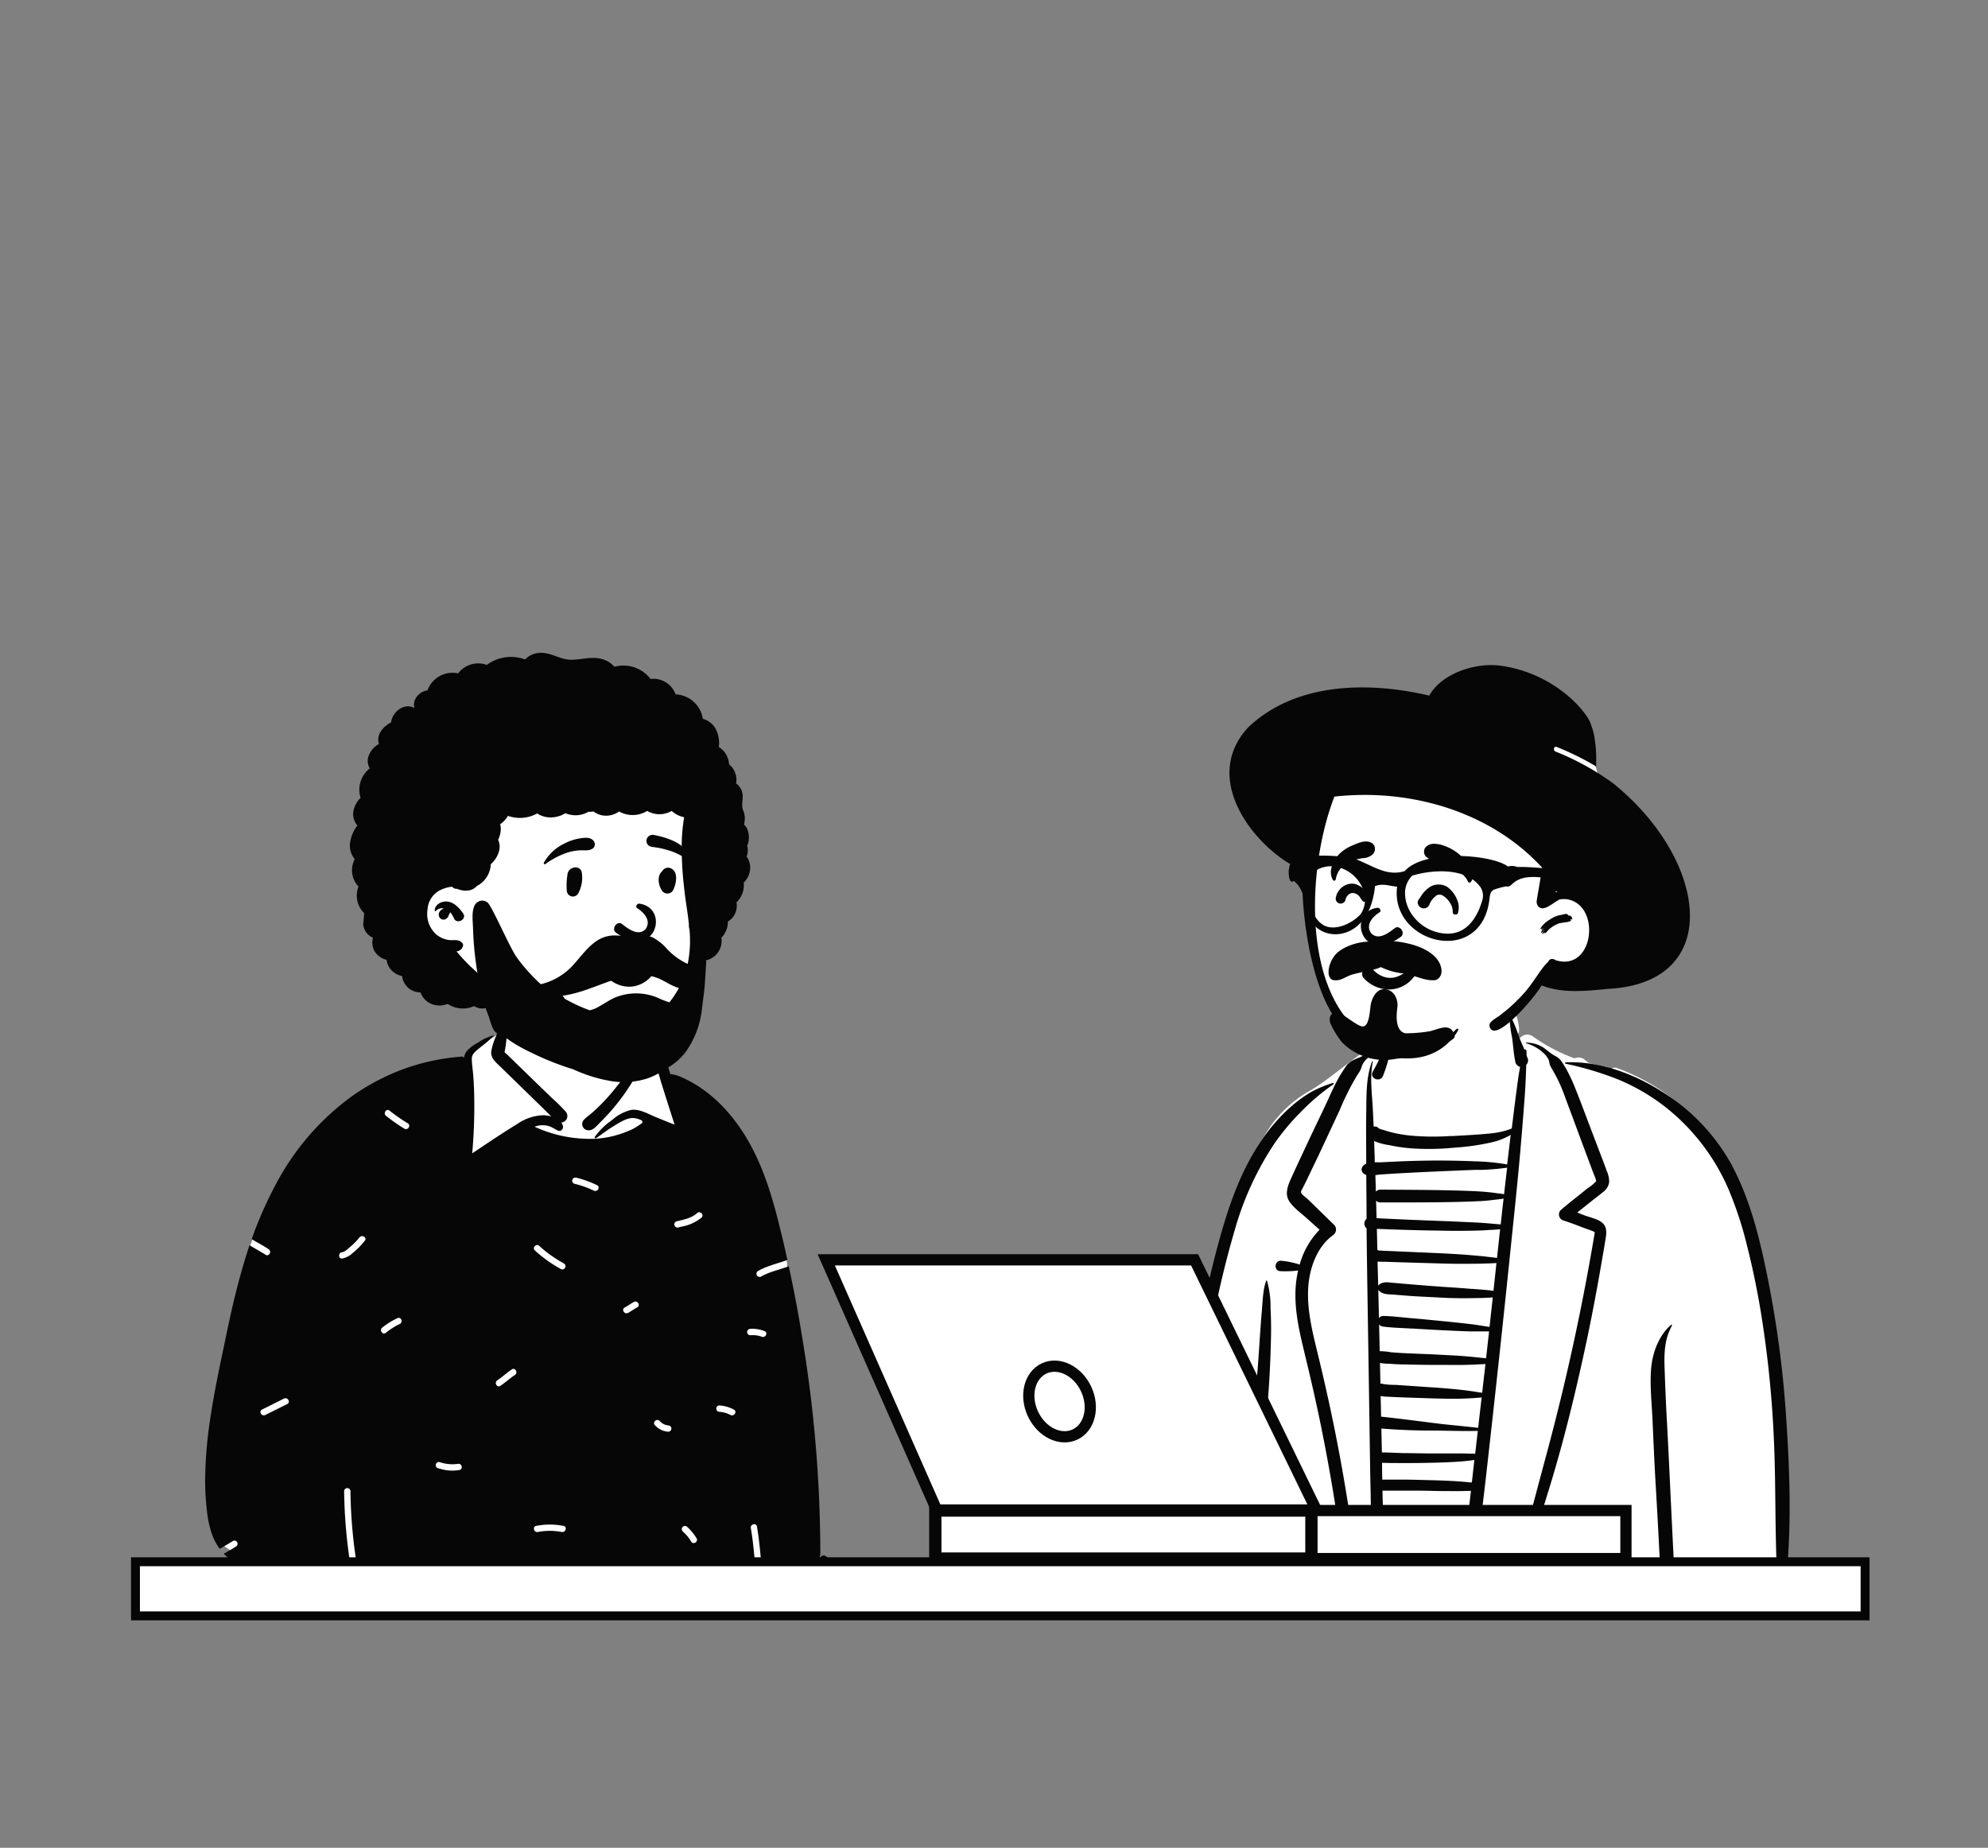
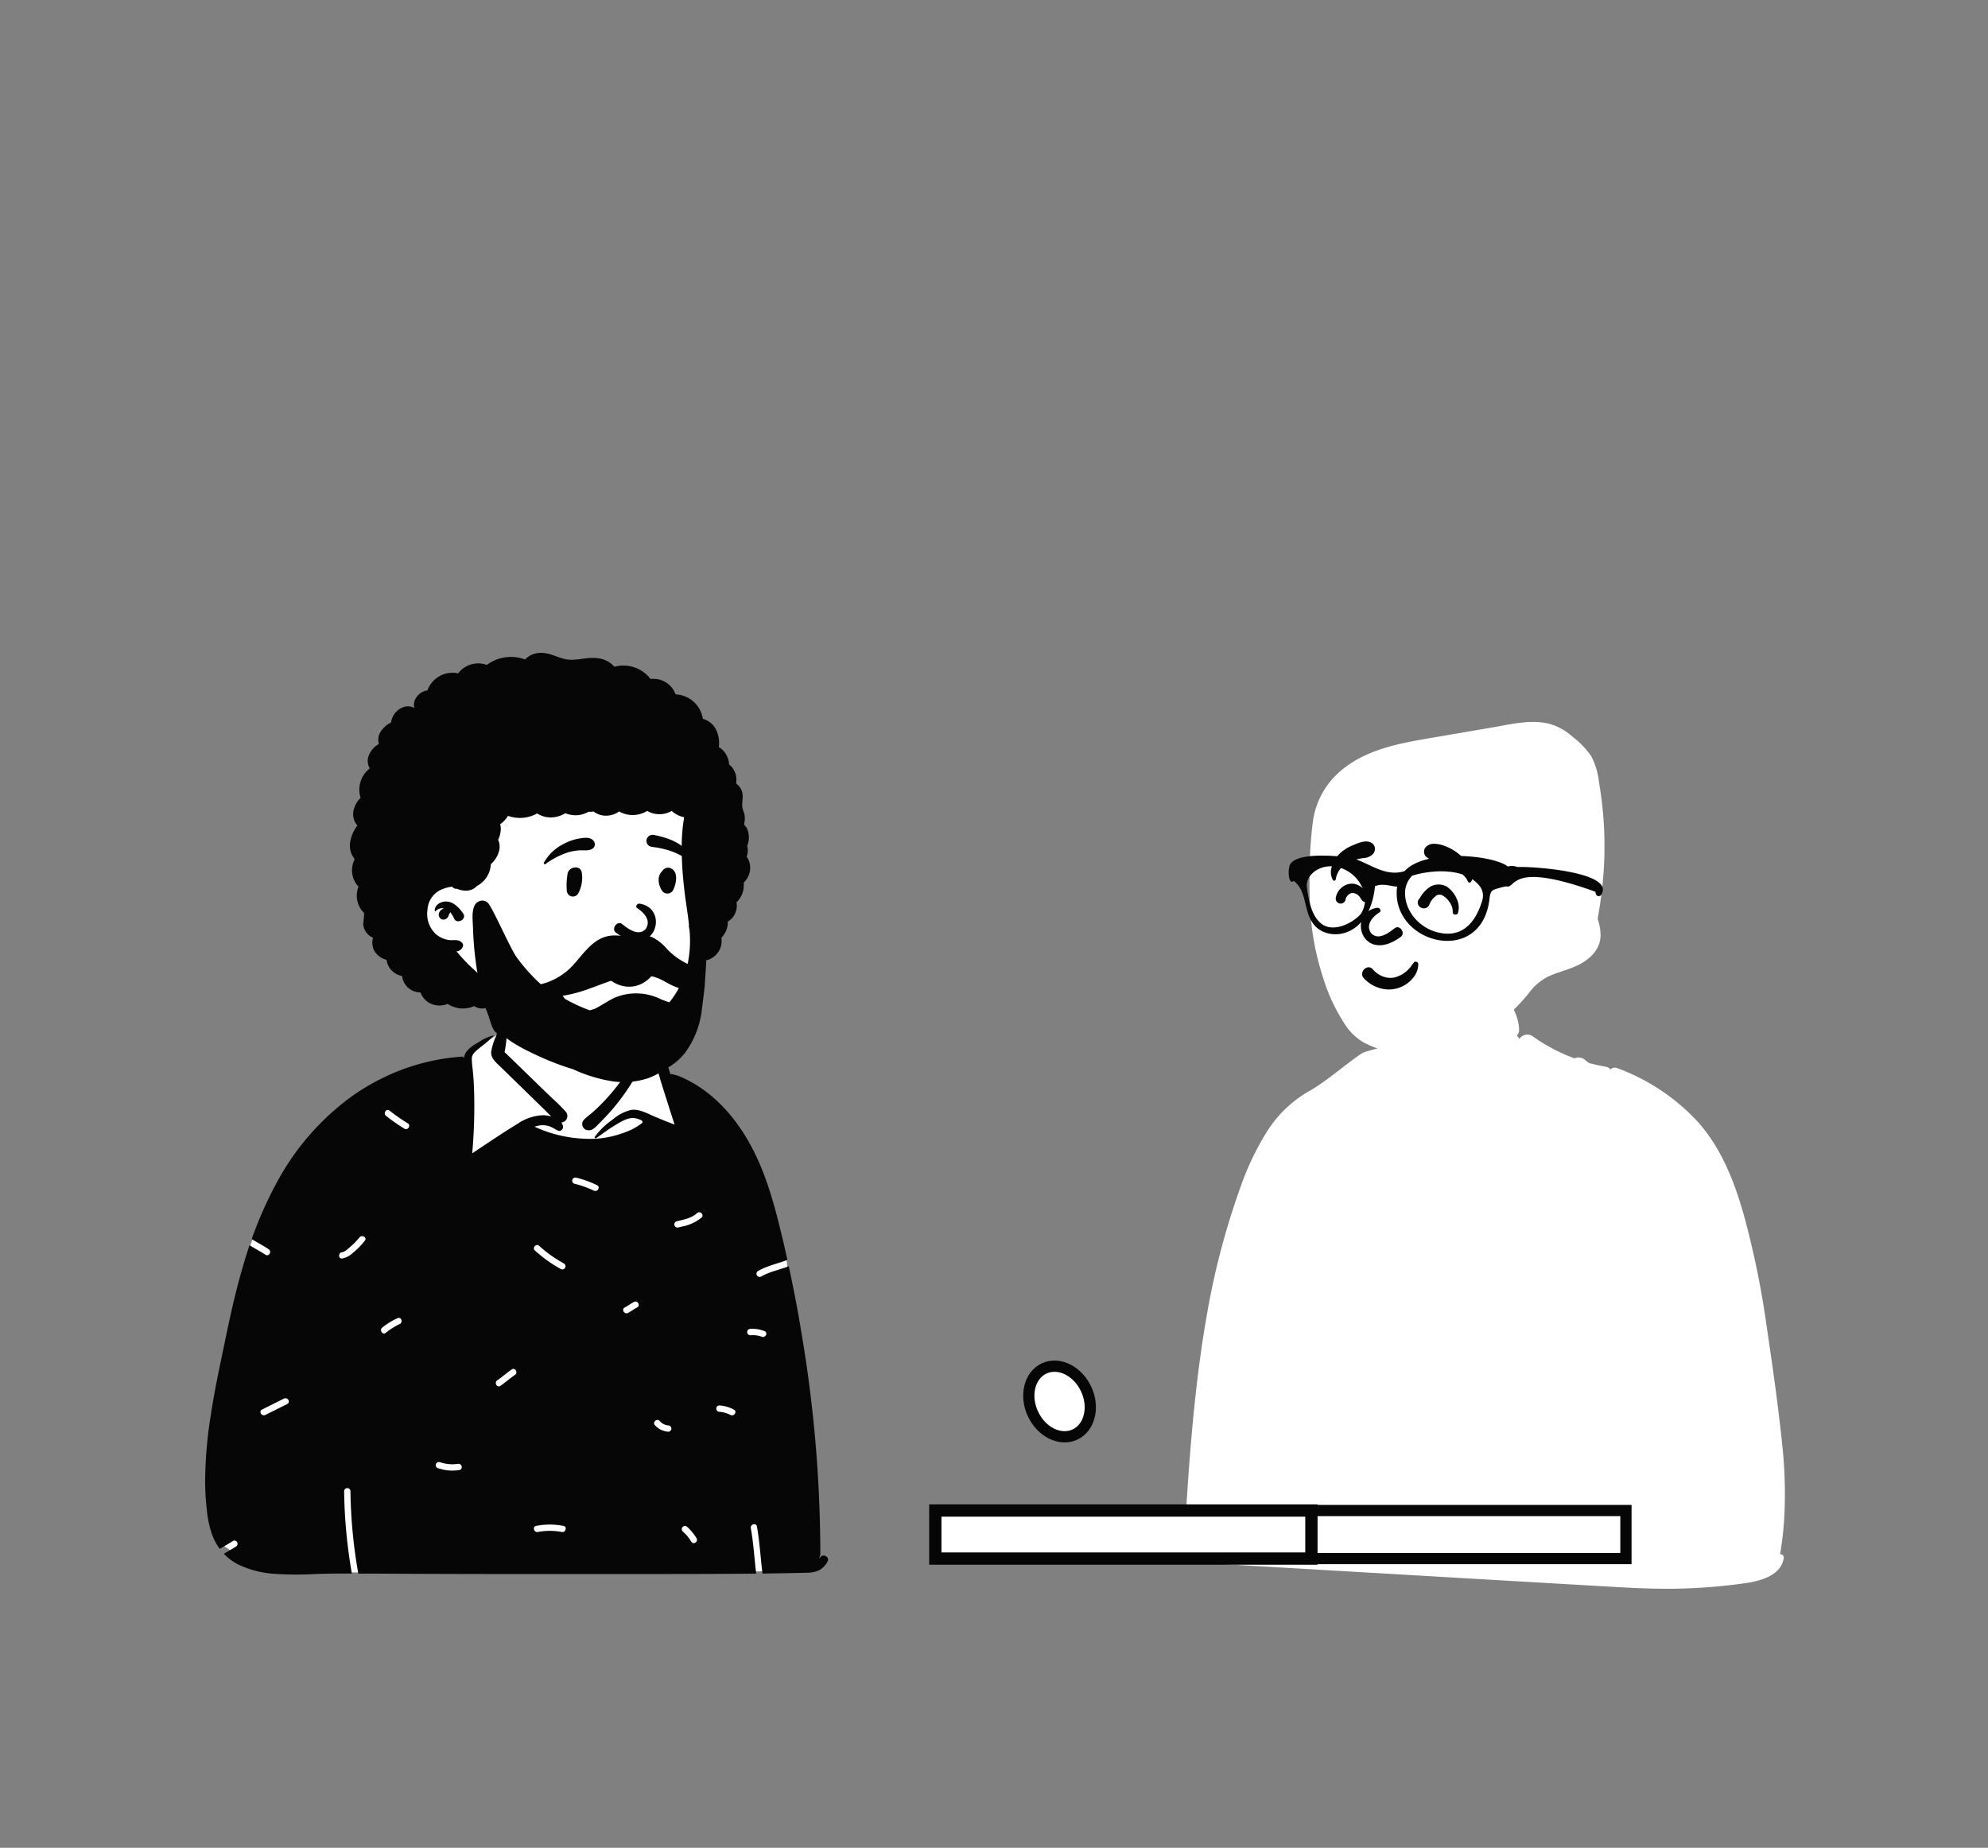
<svg xmlns="http://www.w3.org/2000/svg" id="Capa_1" data-name="Capa 1" viewBox="0 0 530.95 493.52">
  <rect x="0" y="0" width="530.95" height="493.52" fill="#808080" stroke="none" />
  <title>Mesa de trabajo 11</title>
  <g id="Introduction">
    <g id="variations">
      <g id="images">
        <path d="M316.54,407.84c-.17,3.14,0,6.22,2.83,8.16,2.09,1.41,4.87,1.6,7.3,1.75l79.95,4.67,20,1.16c6.49.37,13,.79,19.49.75a150.06,150.06,0,0,0,19.75-1.45c4-.55,9.82-1.95,10.54-6.76a.88.88,0,0,0-1-1c.17-.78.27-1.56.37-2.24a86.12,86.12,0,0,0,.83-8.77,122.09,122.09,0,0,0-.54-17.63c-1.05-10.4-2.54-20.77-4.06-31.1A240.27,240.27,0,0,0,465.88,325c-2.58-9.18-6-18.14-12.4-25.34a55.16,55.16,0,0,0-21.56-14.38,1.65,1.65,0,0,0-1.79.36,2,2,0,0,0-1.19-.72c-1.54-.26-3.05-.6-4.54-1a7.38,7.38,0,0,1-1-.76,2.64,2.64,0,0,0-2.88-.49,47.05,47.05,0,0,1-11.33-6,2.53,2.53,0,0,0-3.38.8l-.67-.9a2.17,2.17,0,0,0,.57-1.67,12.75,12.75,0,0,0-2.8-7.33c-3.38-4.28-8.67-6-13.93-5.64a16.94,16.94,0,0,0-10.14,2.85,18.88,18.88,0,0,0-7,6c-1.53,2.25-.55,5.69-2.07,7.93-1.16,1.72-4.64,1.64-6.33,2.8-4.05,2.78-9,7.09-13.19,9.57a32.15,32.15,0,0,0-11.4,10.42,72.16,72.16,0,0,0-7.26,14.78,201.65,201.65,0,0,0-9.37,35.53c-2.15,12.31-3.45,24.78-4.44,37.23q-.73,9.39-1.24,18.78Z" fill="#fff" fill-rule="evenodd" />
-         <path d="M444.57,365.32l.05,1.32c.13,3.93.3,7.85.51,11.79l.16,2.92c.46,8.77.85,17.54,1.28,26.31h0l.61,12.41a12.89,12.89,0,0,1,0,4.25l0,0v0a1.74,1.74,0,0,1-3.31,0,12.24,12.24,0,0,1-.39-3.83h0l-.58-11.35c-.26-5.05-.57-10.1-.85-15.15s-.48-9.95-.71-14.93c-.2-4.47-.73-9.1-.36-13.57.36-4.21,2.05-8.78,5.29-11.62a.17.17,0,0,1,.26.21C444.55,357.65,444.44,361.37,444.57,365.32Zm-76.5-83.74a4.83,4.83,0,0,0-4.48,3.61,6.11,6.11,0,0,1-.79,1.5l-.37.56a71.48,71.48,0,0,0-4.64,9.26h0l-5.13,11c-.86,1.84-1.75,3.66-2.62,5.48-.42.89-.84,1.77-1.27,2.64h0l-.76,1.54c-.17.32-.58.93-.53,1.27.07.53,1,1.15,1.38,1.47.59.53,1.16,1.08,1.73,1.64l.68.66,3.37,3.3,1.68,1.64a1.8,1.8,0,0,1-.36,2.78l-.11.09c-3.83,2.88-5.77,7.82-6.32,12.45-.66,5.7.55,11.38,1.88,16.9l.51,2.13c3,12.22,5.54,24.52,7.58,36.93,1.19,7.21,2.39,14.42,3.23,21.68a1.89,1.89,0,0,1-1.87,1.87,1.92,1.92,0,0,1-1.88-1.87c-.81-6.66-1.57-13.33-2.65-19.95s-2.24-13-3.56-19.47-2.79-12.86-4.35-19.25l-.11-.49c-1.43-5.91-2.81-12-2.18-18.16a29.52,29.52,0,0,1,.57-3.47,26.08,26.08,0,0,1-4.66.19c-2,0-1.72-3.13.37-2.76a22.31,22.31,0,0,1,4.7,1,21.72,21.72,0,0,1,5.32-9.31l-3.73-3.33c-1.5-1.34-3.38-2.67-4.44-4.39s-.43-3.76.37-5.56l.8-1.77c.46-1,.93-2,1.4-3.05l.95-2c1.9-4.12,3.87-8.21,5.82-12.31,1.67-3.5,3.14-7.21,5.34-10.43l.28-.41a5.15,5.15,0,0,1,1.94-1.91c.68-.33,1.35-.64,2.07-.92a9.85,9.85,0,0,1,4.8-1.05C368.19,281.28,368.26,281.54,368.07,281.58Zm43.56-2.13c1.31.71,2.34,1.86,3.65,2.54a4.4,4.4,0,0,1,1.83,1.59c.47.69.9,1.41,1.31,2.14a42.89,42.89,0,0,1,2.2,4.71c1.65,4.07,3.15,8.2,4.72,12.3h0l2.46,6.45c.4,1,.79,2.09,1.18,3.13l0,.11a7.53,7.53,0,0,1,.8,3.25,3.93,3.93,0,0,1-1.61,2.68c-1,.84-2.07,1.63-3.1,2.45l-3.83,3.05,2.61,1,.1,0c1.37.49,3.15.87,4.18,1.92s.94,2.5.72,3.87l-.31,1.92c-.22,1.3-.44,2.6-.67,3.9Q426.12,346.78,424,357c-2.92,13.78-6.21,27.52-10.38,41-2.35,7.57-4.63,15.16-7.12,22.69-.59,1.8-3.45,1-2.84-.79,2.16-6.4,4.42-12.84,6.14-19.37s3.53-13.08,5.21-19.64q5-19.5,8.71-39.28,1.05-5.6,2-11.21a7.2,7.2,0,0,0,.16-1c0-.33.09-.33-.09-.4l-.44-.2c-.74-.3-1.51-.54-2.25-.82-1.84-.69-3.66-1.42-5.53-2a1.68,1.68,0,0,1-.74-2.78c1.59-1.39,3.27-2.68,4.91-4h0l2.3-1.86a9.81,9.81,0,0,0,2.28-1.9h0l0,0a4.69,4.69,0,0,1-.14-.53c-.16-.46-.35-.91-.52-1.36-.4-1-.8-2.08-1.19-3.13-.71-1.89-1.41-3.79-2.12-5.68l-2.18-5.88h0l-2.19-5.88a40.36,40.36,0,0,0-3.68-7.81l0-.07a3.08,3.08,0,0,1-.51-1.28l0-.1a2.87,2.87,0,0,0-.27-.86,6.71,6.71,0,0,0-1.55-1.85,11.23,11.23,0,0,0-4.33-2.35.1.1,0,0,1,0-.2A8.73,8.73,0,0,1,411.63,279.45Zm-6-2.7c.45,1.17,1,2.34,1.48,3.53a.47.47,0,0,1,.59.44c0,.35,0,.7,0,1s.25.71.35,1.07a1.65,1.65,0,0,1-.42,1.61c-.1,3.22-.25,6.44-.5,9.67q-.5,6.58-1.07,13.18c-.67,7.68-1.47,15.35-2.27,23l-.78,7.61q-2.53,24.42-5.27,48.83l-.17,1.49c-.49,4.47-1,8.94-1.54,13.4-.63,5-.9,10-1.56,15a2,2,0,0,1-2,2,2,2,0,0,1-2-2c.11-1.13.24-2.25.38-3.37-1.09.09-2.2.11-3.25.16l-.53,0c-1.41.05-2.82.06-4.23.06H381.2c-3.8,0-7.62.09-11.41-.1h0c0,.26,0,.52,0,.78h0l0,1.69c0,.41-.06.91-.07,1.35a1.58,1.58,0,0,1-.05.86,1.71,1.71,0,0,1-2.45,1c-.95-.42-1-1.59-1.05-2.52l0-1.62c0-.67,0-1.35,0-2,0-2.22,0-4.43,0-6.64a1.28,1.28,0,0,1-1.14-.37h0l-.11-.13a1.23,1.23,0,0,1,.69-2.08.2.2,0,0,1,0-.07,1,1,0,0,1,.42-.3l.09,0h0c0-3.54-.12-7.08-.18-10.63h0l-.4-26.59c-.19-12.68-.42-25.36-.56-38a1.63,1.63,0,0,1,0-2.51c0-3.91-.06-7.83-.08-11.74a2.51,2.51,0,0,1-.85-.49,1.38,1.38,0,0,1,0-1.93,2.29,2.29,0,0,1,.84-.59c0-4.5-.08-9,0-13.52s-.11-9.39,1.55-13.77a.11.11,0,0,1,.21.06c-.84,4.14-.21,8.49,0,12.66.09,1.55.15,3.11.22,4.66a2.09,2.09,0,0,1,.5,0h.15a.88.88,0,0,1,.53.33,3,3,0,0,0,.83.41c.87.21,1.71.54,2.57.75a36.47,36.47,0,0,0,5.18.91,67,67,0,0,0,10.6.13l.67,0c3.14-.18,6.29-.32,9.42-.63a25,25,0,0,0,4.55-.75,15,15,0,0,0,1.89-.65c.25-2,.49-4,.75-6l.26-2.11c.23-1.76.46-3.52.71-5.28.14-1,.31-2,.5-3.05a1.81,1.81,0,0,1-1.24-1.19h0l0-.07a1.31,1.31,0,0,1-.06-.27c-.43-2-.53-4.14-.82-6.16a37.33,37.33,0,0,1-.75-6.13.1.1,0,0,1,.18-.05A37.22,37.22,0,0,1,405.64,276.75Zm57,34.65c5.07,9.57,7.59,20.39,9.69,31l.19,1A278.18,278.18,0,0,1,477,378c.89,12.92,1.42,26,.46,39a1.52,1.52,0,0,1-3,0c-.42-11.37-.18-22.74-.77-34.11a287.42,287.42,0,0,0-3.56-33.36c-.95-5.58-2.1-11.13-3.49-16.63a98.84,98.84,0,0,0-5-15.29A56.43,56.43,0,0,0,445.21,296a54.22,54.22,0,0,0-12.82-7.6,85.58,85.58,0,0,0-14.27-4.3.19.19,0,0,1,.05-.37c9-.37,18.08,3,25.66,7.81A53,53,0,0,1,462.64,311.4Zm-123.3,37.52,0,.52c.12,2.24.17,4.49.14,6.73q-.12,7.26-.6,14.48-1,14.42-3,28.72c-.76,5.42-1.61,10.79-2.67,16.16a2,2,0,0,1-3.76-1c1.7-9.35,3.27-18.72,4.43-28.16s1.95-19,2.56-28.5l.06-.88c.16-2.33.32-4.66.54-7l0-.2c.23-2.55.26-5.28,1.13-7.71a.12.12,0,0,1,.23,0A25.2,25.2,0,0,1,339.34,348.92Zm86.94,58,1,.83c2.23,1.9,4.53,3.74,6.73,5.68,1.56,1.38-.82,3.8-2.3,2.3-2.05-2.08-4-4.27-6-6.39a41.14,41.14,0,0,1-5.38-6.48.12.12,0,0,1,.16-.16A34.88,34.88,0,0,1,426.28,406.92Zm-80.26.85-.92,1c-1,1.16-2.09,2.26-3.19,3.33l-.31.31c-1,1-2,2.06-3.1,3a2.25,2.25,0,0,1-3.08,0h0l-.15-.11a2.14,2.14,0,0,1-.17-2.83,2.07,2.07,0,0,1,1.37-.8,35.84,35.84,0,0,0,3.25-1.82q1.9-1.26,3.72-2.64c1.21-.92,2.39-1.86,3.52-2.87s2.21-2.16,3.39-3.13a.2.2,0,0,1,.31.24A34,34,0,0,1,346,407.77ZM347.41,297a61.59,61.59,0,0,0-7.14,8.57,81.84,81.84,0,0,0-10.47,22.86,260,260,0,0,0-9.72,53.36c-.42,5.17-.71,10.35-.92,15.53-.1,2.59-.2,5.18-.28,7.77,0,1.23,0,2.46,0,3.69,0,.3,0,.61,0,.91a1,1,0,0,1,.09.68c0,.08,0,.17,0,.25a10.08,10.08,0,0,1-.08,1.91c.1,1.88-2.92,2.22-3.37.39a13.89,13.89,0,0,1-.12-3.53l0-1.84c0-.62,0-1.23,0-1.84,0-2.39,0-4.78,0-7.17q.21-7,.83-13.89c.83-9.39,2.09-18.76,3.73-28a265.31,265.31,0,0,1,6.16-27.16c2.4-8.36,5.38-16.72,10.21-24a46.8,46.8,0,0,1,8.55-10,35.77,35.77,0,0,1,5.1-3.72,30.64,30.64,0,0,1,5.48-2.37l.45-.15c.24-.09.36.26.16.39A58.44,58.44,0,0,0,347.41,297Zm39.41,108.68-.92,0c-2.15,0-4.3,0-6.45.07-2.39,0-4.78,0-7.16,0h-2.82l.2,5.12h.12c4,0,8,.26,12,.43,1.94.08,3.89.16,5.82.33,1.1.1,2.27.17,3.42.32.17-1.3.34-2.6.52-3.89l.36-2.6C390.25,405.69,388.45,405.6,386.82,405.64ZM369.36,403h0v.1h0l2.07,0q3.8,0,7.59,0c2.46,0,4.91,0,7.37,0h.24a46.06,46.06,0,0,1,5.62.14c.22-1.68.42-3.36.61-5.05-1.18,0-2.37.07-3.55.06-2.45,0-4.9,0-7.35-.07s-4.75-.05-7.13-.05h-3.57c-.56,0-1.12,0-1.68,0a2.1,2.1,0,0,1-.36,0C369.26,399.71,369.3,401.36,369.36,403Zm23.15-12.89-.48.05c-1,.11-1.91.19-2.88.25-2.37.15-4.75.23-7.13.28s-4.62.08-6.93.07h-.42c-1.84,0-3.71,0-5.55-.07,0,.5,0,1,0,1.49l.05,3,.19,0c.56,0,1.12,0,1.68,0,1.19,0,2.38,0,3.57,0,2.45,0,4.89.09,7.34.15s4.76.14,7.14.29c1.19.08,2.38.18,3.56.31l.45,0q.33-3,.67-6Zm-23.58-8.59.14,6.4c1.93,0,3.88.14,5.81.18,2.38,0,4.76.08,7.14.09s4.62,0,6.92,0c1.12,0,2.24,0,3.36.05.55,0,1.12,0,1.68.05.24-2,.47-4.08.71-6.12-3.94.1-7.89-.06-11.82-.09h-.66c-4.44,0-8.85-.19-13.28-.54Zm-.19-8.7.12,5.54c3.55.38,7.08.82,10.61,1.27l3.54.45c3.91.5,7.85.8,11.77,1.28l.93-8.11-1,.07c-1.33.11-2.64.18-4,.23-2.72.08-5.45,0-8.16-.06l-7.95-.27-2.39-.1-1.71-.09a6.93,6.93,0,0,1-1.79-.21Zm-.18-8.8.12,5.57a1.43,1.43,0,0,1,.87.08,21.37,21.37,0,0,0,3.19.21l1.78.12,1.78.12,7.53.51c2.45.18,4.89.39,7.32.68,1.13.14,2.24.29,3.36.48.43.07.89.12,1.34.2.29-2.56.59-5.12.88-7.68l-1.27.06c-1.38.07-2.76.14-4.15.17-2.16.05-4.31,0-6.47,0h-1.62c-2.69,0-5.39-.05-8.08-.12-1.37,0-2.75-.08-4.12-.19h-.13a12.49,12.49,0,0,1-2.33-.22Zm-.07-3.14a15.1,15.1,0,0,1,2.94.28c1.31.12,2.61.2,3.92.26,2.69.13,5.38.21,8.08.35s5.26.25,7.88.46c1.39.11,2.77.25,4.15.4l1.44.14c.27-2.39.53-4.78.8-7.17l-1.4,0h-.48q-1.65,0-3.3,0c-2.59-.09-5.18-.21-7.76-.34s-5-.27-7.56-.43l-.43,0c-2.43-.15-4.91-.2-7.33-.51a1.63,1.63,0,0,1-1.11-.57C368.38,356.13,368.44,358.52,368.49,360.9Zm-.2-8.83a1.42,1.42,0,0,1,1.15-.58c2.58.05,5.19.41,7.76.62l1.3.11c2.16.19,4.31.41,6.47.62,2.52.24,5,.51,7.55.8,1.26.15,2.51.34,3.76.54.5.08,1,.15,1.54.25.29-2.63.58-5.27.86-7.9-1.85.18-3.75.17-5.57.21-2.84.05-5.69,0-8.52-.16s-5.54-.26-8.31-.46l-4.14-.33h-.09c-1.41-.11-2.72,0-3.79-1.08a1.1,1.1,0,0,1-.14-.18Q368.2,348.3,368.29,352.07Zm-.2-8.63a1.15,1.15,0,0,1,.39-.43c1.16-.77,2.39-.48,3.69-.35l.17,0c1.38.13,2.77.24,4.15.36,2.77.23,5.53.46,8.31.65s5.41.34,8.1.59l.39,0c1.83.16,3.73.26,5.58.52h0l.8-7.43c-.68.07-1.38.07-1.94.11l-.46,0c-1.38.07-2.77.08-4.14.09-3.14.05-6.28,0-9.42-.11h0l-9.2-.27-4.6-.15c-.61,0-1.32,0-2-.05Zm-.23-9.59.06,0a1.49,1.49,0,0,1,.3.18h.22c.35,0,.71,0,1.05.05l2.09.08,1.47.07,2.92.13c2.93.13,5.86.25,8.79.39s5.72.3,8.57.55c1.47.13,2.94.25,4.4.45h.13c.59.08,1.29.14,1.95.26l.84-7.67-2,.16-.51,0c-1.37.11-2.75.17-4.12.2-3.16.07-6.31.09-9.47,0-5.61-.07-11.21-.24-16.82-.47Zm31.77-13.45c-1.43.19-2.89.35-4.33.42-3,.15-5.91.22-8.87.27-5.91.1-11.82.07-17.73.08a1.55,1.55,0,0,1-1.18-.48c.05,1.56.09,3.13.13,4.69,5.63.29,11.26.52,16.89.73q3.09.11,6.17.26l3.09.14c1.54.07,3.09.19,4.63.33.76.07,1.57.12,2.37.21q.38-3.45.77-6.9C400.91,320.25,400.24,320.31,399.63,320.4Zm-4.15-7.93-1.47,0c-3.37.13-6.73.27-10.1.42s-6.73.31-10.09.5c-1.61.09-3.22.19-4.83.31-.52,0-1.09.12-1.66.18.05,1.47.09,2.94.13,4.42a1.53,1.53,0,0,1,1.24-.55c5.91.05,11.82.05,17.73.18,2.89.06,5.77.14,8.66.3,1.48.09,3,.24,4.43.44.69.1,1.44.17,2.18.3q.41-3.54.82-7.08A69,69,0,0,1,395.48,312.47Zm7.66-9.15a18.17,18.17,0,0,1-4.49,1.74,62.75,62.75,0,0,1-10,1.47l-.66.05a66.42,66.42,0,0,1-11.37.12,42.61,42.61,0,0,1-5.73-.87l-.13,0a16.07,16.07,0,0,1-3.76-1.06c.05,1.52.1,3,.16,4.56l0,1.12c.56,0,1.1,0,1.56,0l5-.24q5.06-.21,10.09-.23c3.37,0,6.73.07,10.1.21a58.09,58.09,0,0,1,8.62.83h0l.09-.74c.28-2.39.57-4.78.85-7.17A4.92,4.92,0,0,1,403.14,303.32Zm-31.43-25.73a27.6,27.6,0,0,1-.43,3.27,36.24,36.24,0,0,1-1.89,6.46c-.79,2-3.79.7-2.72-1.15a40.22,40.22,0,0,0,2.76-5.82c.37-1,.68-2,1-2.93a18.39,18.39,0,0,1,.93-2.77.15.15,0,0,1,.28,0A9.78,9.78,0,0,1,371.71,277.59Z" fill="#060606" fill-rule="evenodd" />
        <path d="M349.77,233.64a102.77,102.77,0,0,0,.58,13.92,71.67,71.67,0,0,0,3,13.5,48.47,48.47,0,0,0,5.78,12.42,14.79,14.79,0,0,0,5.19,5,24.75,24.75,0,0,0,6.68,2.37c9.57,2,19.56-.64,27.45-6.25a51.16,51.16,0,0,0,9.87-9.35,14.54,14.54,0,0,1,5.23-4.47c2.11-.95,4.35-1.53,6.49-2.38,3.69-1.47,7.36-4.2,7.43-8.55a12.8,12.8,0,0,0-.77-4.38c.07-.42.12-.83.19-1.2q.33-1.91.6-3.81c.35-2.56.63-5.14.81-7.72a99.27,99.27,0,0,0-.21-16c-.25-2.65-.6-5.3-1.05-7.92A19.43,19.43,0,0,0,425,202a22.43,22.43,0,0,0-5-5.22,15.44,15.44,0,0,0-6.36-3.5c-4.91-1.17-10.09.15-15,1L382.72,197c-9.32,1.58-19.33,3.31-26.24,10.38a21.47,21.47,0,0,0-5.83,12,109.48,109.48,0,0,0-.88,14.25Z" fill="#fff" fill-rule="evenodd" />
-         <path d="M425,193.82a14.48,14.48,0,0,1,.92,3.68,32.4,32.4,0,0,1,.38,6v1.2a76.13,76.13,0,0,0-10.52-5.2c-.76-.31-1.08.92-.34,1.22a70.57,70.57,0,0,1,15.51,8.58c25.35,20.59,29.48,53.2-1.45,54.81-5.86.55-12.13,1.31-17.78-.93-1.81,3.28-12,15.12-13.75,11.35-.92-1.66,2-2.64,2.93-3.61a33.89,33.89,0,0,0,4.4-3.85c4.1-3.89,5.73-7.93,8.2-10.2.34-.79,1.09-1,2-.41,10.37,3.21,12.23-15.1,2.8-16.31a8.38,8.38,0,0,0-1.73.07c-2,1-4.35,3.47-5.77,1.82a2.06,2.06,0,0,1-.33-1.74c.14-1,.32-1.93.48-2.89l.94-5.65c-13.88-15.14-35.4-21.23-55.5-19-7.06,18.18-8.59,49.61,6.25,62.43,7.91,7,18.18,6.9,25.73.25.85-1,1.56-1,.74.3l-.06.1c-7.72,11.49-24.39,7.05-31.55-2.58-9-11.35-10.29-36.82-9.47-40.79-11.23-4.34-28.17-23.59-14.68-38.19,12.92-12.31,32.69-12.19,48.37-8.49,3.28-5.95,12.38-8.9,19-8C415.58,179.82,424.39,190.66,425,193.82Zm-6.16,50.62s.1.05.15.11.62-.14.5.26c.29-.12.62.37.11.43l0,0,.08,0c.6.13.19.34-.4.4h-.07c.38.07.67.45-.26.48a.28.28,0,0,1-.2.13,14,14,0,0,0-1.82.28c-.15,0-.29,0-.44.06a7.82,7.82,0,0,0-3,1.85h0a1.47,1.47,0,0,1-.3.32v0c-.15.36-1,.83-.58.16h0l0,0c-.47.52-1.23.95-.29-.26l.07-.09a.48.48,0,0,1,.09-.21c-1.2,1.49-1.16.58-.13-.43l.06-.06.11-.14.31-.37,0,0c-.24.37-1.78,1.79-.89.44l.06-.08,0,0-.24.29c-1.05.49.61-1.32,1.06-1.65l0,0h0a9.37,9.37,0,0,1,1.22-.83,6.83,6.83,0,0,1,2.92-1.18c.43,0,1.32-.52,1.8-.07C418.71,244.33,418.63,244.32,418.8,244.44Zm-3.31-6.34c0,.09,0,.17,0,.26l.42-.2a1,1,0,0,1-.29-.11l-.13-.08Z" fill="#060606" fill-rule="evenodd" />
-         <path d="M364.25,261.27a1.59,1.59,0,0,1-.46-1.19,1.87,1.87,0,0,1,.56-1.21,1.7,1.7,0,0,1,1.2-.53,1.48,1.48,0,0,1,1.11.56,6.71,6.71,0,0,0,2.74,1.92,5.56,5.56,0,0,0,3.11.23,8,8,0,0,0,4.55-3.26l.48-.63a.56.56,0,0,1,.29-.28.73.73,0,0,1,.44,0,.71.71,0,0,1,.37.22.62.62,0,0,1,.15.41,5.8,5.8,0,0,1-1.53,3.83,8.3,8.3,0,0,1-8.79,2.56A9.28,9.28,0,0,1,364.25,261.27Zm3.47-18.8c-8.12,1.4-3.91,15.38,6.44,7.71,1.24-1-.26-3.19-1.58-2.34-1.44,1.1-4.35,3.53-6.37,1.41-1.71-2.4.72-4.66,2.31-5.63C368.94,243.31,368.61,242.32,367.72,242.47Zm15.73-3.12a4.79,4.79,0,0,0-1.67,2.21,1.65,1.65,0,0,1-.87.92,1.67,1.67,0,0,1-1.28,0,1.62,1.62,0,0,1-.92-1,1.33,1.33,0,0,1,.22-1.26l.47-.67a8.14,8.14,0,0,1,2.63-2.75,4.54,4.54,0,0,1,4.38,0,7.58,7.58,0,0,1,2.7,3.4,5.06,5.06,0,0,1,.25,3.7.65.65,0,0,1-.4.35,1.11,1.11,0,0,1-.41,0,.64.64,0,0,1-.38-.17.53.53,0,0,1-.18-.46,4.19,4.19,0,0,0-.68-2.42,5.88,5.88,0,0,0-2.08-2.07,1.78,1.78,0,0,0-1.78.14Zm-26.6,1.2a1.45,1.45,0,0,1-.08-.85,4.61,4.61,0,0,1,1.89-2.9,4.12,4.12,0,0,1,3.26-.7,5.15,5.15,0,0,1,2.79,2,2.57,2.57,0,0,1,.48,1.32,1.76,1.76,0,0,1-.65,1.42.51.51,0,0,1-.17,0,.61.61,0,0,1-.38-.14,3.51,3.51,0,0,1-.61-.81,4.87,4.87,0,0,0-.32-.47,2.61,2.61,0,0,0-1.48-.88,1.68,1.68,0,0,0-1.37.36,2.42,2.42,0,0,0-.86,1.43,1.27,1.27,0,0,1-.33.6,1.36,1.36,0,0,1-.6.35,1.19,1.19,0,0,1-1-.12A1.15,1.15,0,0,1,356.85,240.55Zm23.48-13.08a1.76,1.76,0,0,1,.53-1.3,3,3,0,0,1,2-.81A8.31,8.31,0,0,1,386,226a12.73,12.73,0,0,1,4.06,2.47,12.08,12.08,0,0,1,2.58,3.55,5.72,5.72,0,0,1,.59,2.25,1.66,1.66,0,0,1-.45,1.34.46.46,0,0,1-.23.1.41.41,0,0,1-.26,0c-.05,0-.11-.08-.23-.28s-.14-.23-.19-.33a2.24,2.24,0,0,1-.11-.22l-.15-.26c-.17-.2-.34-.41-.52-.6l-.45-.53c-.17-.2-.33-.4-.51-.59a10.77,10.77,0,0,0-2.74-1.93,10.59,10.59,0,0,0-4.12-1.25,3.65,3.65,0,0,1-2.37-.88A1.85,1.85,0,0,1,380.33,227.47Zm-24.74,4.36a8,8,0,0,1,1.92-3.55,10.62,10.62,0,0,1,3.74-2.49l.31-.14c1.44-.61,3.21-1.34,4.63-.6a1.8,1.8,0,0,1,1,1.33,2.14,2.14,0,0,1-.46,1.68,3.92,3.92,0,0,1-2.67,1.13,9.21,9.21,0,0,0-.94.16,14,14,0,0,0-3.08,1,6.15,6.15,0,0,0-3.3,4.55.43.43,0,0,1-.12.21.41.41,0,0,1-.21.1.45.45,0,0,1-.23,0,.35.35,0,0,1-.17-.15A4.27,4.27,0,0,1,355.59,231.83Z" fill="#060606" fill-rule="evenodd" />
-         <path d="M357.53,254.15c-2.76,2.1-3.77,7.31-1.3,7.64,2.06.27,3-1,5.26-1.6,2.61-.69,5.85-1.11,7.29-1.9a18,18,0,0,0,6.27,1.73c2.58.4,5.52,2,8,1.77.37.17,2.86-.86,1.61-4.12-1.11-2.89-4.69-4.73-8.25-5.59-1.53-.37-5.75-1.29-8.1-.23C365.65,250.9,360.54,251.84,357.53,254.15Zm.43,16.53c-2.3-.65-3.08.54-2.74,2.39a23.15,23.15,0,0,0,3.24,5.36,15.89,15.89,0,0,0,14.37,4.36c4.91-.38,16-4.58,15.68-6-.86-3.93-4.13-1.93-6.65-1.36a38.57,38.57,0,0,1-6.52.54c-3.19-.7-2.19-6.19-2.1-7.27.13-1.68-.84-4.36-3.41-4.5s-3.59,3.07-3.77,4.31c-.23,1.59-.37,6.1-2.42,5.6C362.32,273.79,359.58,271.55,358,270.68Z" fill="#060606" fill-rule="evenodd" />
+         <path d="M364.25,261.27a1.59,1.59,0,0,1-.46-1.19,1.87,1.87,0,0,1,.56-1.21,1.7,1.7,0,0,1,1.2-.53,1.48,1.48,0,0,1,1.11.56,6.71,6.71,0,0,0,2.74,1.92,5.56,5.56,0,0,0,3.11.23,8,8,0,0,0,4.55-3.26l.48-.63a.56.56,0,0,1,.29-.28.73.73,0,0,1,.44,0,.71.71,0,0,1,.37.22.62.62,0,0,1,.15.41,5.8,5.8,0,0,1-1.53,3.83,8.3,8.3,0,0,1-8.79,2.56A9.28,9.28,0,0,1,364.25,261.27m3.47-18.8c-8.12,1.4-3.91,15.38,6.44,7.71,1.24-1-.26-3.19-1.58-2.34-1.44,1.1-4.35,3.53-6.37,1.41-1.71-2.4.72-4.66,2.31-5.63C368.94,243.31,368.61,242.32,367.72,242.47Zm15.73-3.12a4.79,4.79,0,0,0-1.67,2.21,1.65,1.65,0,0,1-.87.92,1.67,1.67,0,0,1-1.28,0,1.62,1.62,0,0,1-.92-1,1.33,1.33,0,0,1,.22-1.26l.47-.67a8.14,8.14,0,0,1,2.63-2.75,4.54,4.54,0,0,1,4.38,0,7.58,7.58,0,0,1,2.7,3.4,5.06,5.06,0,0,1,.25,3.7.65.65,0,0,1-.4.35,1.11,1.11,0,0,1-.41,0,.64.64,0,0,1-.38-.17.53.53,0,0,1-.18-.46,4.19,4.19,0,0,0-.68-2.42,5.88,5.88,0,0,0-2.08-2.07,1.78,1.78,0,0,0-1.78.14Zm-26.6,1.2a1.45,1.45,0,0,1-.08-.85,4.61,4.61,0,0,1,1.89-2.9,4.12,4.12,0,0,1,3.26-.7,5.15,5.15,0,0,1,2.79,2,2.57,2.57,0,0,1,.48,1.32,1.76,1.76,0,0,1-.65,1.42.51.51,0,0,1-.17,0,.61.61,0,0,1-.38-.14,3.51,3.51,0,0,1-.61-.81,4.87,4.87,0,0,0-.32-.47,2.61,2.61,0,0,0-1.48-.88,1.68,1.68,0,0,0-1.37.36,2.42,2.42,0,0,0-.86,1.43,1.27,1.27,0,0,1-.33.6,1.36,1.36,0,0,1-.6.35,1.19,1.19,0,0,1-1-.12A1.15,1.15,0,0,1,356.85,240.55Zm23.48-13.08a1.76,1.76,0,0,1,.53-1.3,3,3,0,0,1,2-.81A8.31,8.31,0,0,1,386,226a12.73,12.73,0,0,1,4.06,2.47,12.08,12.08,0,0,1,2.58,3.55,5.72,5.72,0,0,1,.59,2.25,1.66,1.66,0,0,1-.45,1.34.46.46,0,0,1-.23.1.41.41,0,0,1-.26,0c-.05,0-.11-.08-.23-.28s-.14-.23-.19-.33a2.24,2.24,0,0,1-.11-.22l-.15-.26c-.17-.2-.34-.41-.52-.6l-.45-.53c-.17-.2-.33-.4-.51-.59a10.77,10.77,0,0,0-2.74-1.93,10.59,10.59,0,0,0-4.12-1.25,3.65,3.65,0,0,1-2.37-.88A1.85,1.85,0,0,1,380.33,227.47Zm-24.74,4.36a8,8,0,0,1,1.92-3.55,10.62,10.62,0,0,1,3.74-2.49l.31-.14c1.44-.61,3.21-1.34,4.63-.6a1.8,1.8,0,0,1,1,1.33,2.14,2.14,0,0,1-.46,1.68,3.92,3.92,0,0,1-2.67,1.13,9.21,9.21,0,0,0-.94.16,14,14,0,0,0-3.08,1,6.15,6.15,0,0,0-3.3,4.55.43.43,0,0,1-.12.21.41.41,0,0,1-.21.1.45.45,0,0,1-.23,0,.35.35,0,0,1-.17-.15A4.27,4.27,0,0,1,355.59,231.83Z" fill="#060606" fill-rule="evenodd" />
        <path d="M353.7,247.21c-3.41-1.82-4.16-6.75-4.65-10.15-.52-3.59,3.95-6.63,8.4-5.43a9.63,9.63,0,0,1,7.05,7.62,7.1,7.1,0,0,1-1.08,4.88c-2.13,2.36-6.55,4.61-9.72,3.08m21.58-8.11a6.6,6.6,0,0,1,1.87-5.21c4.77-1.52,14.32-2.46,18.25,3.06a4.23,4.23,0,0,1,.47,3.57c-1.6,5.39-5.11,10.39-12.23,8.41-4.41-1.2-8.11-5.23-8.36-9.83m-25-7.94.06,0-.05,0h0m-5.95.54c-.33.75-.24,4.77,1.19,3.58,3.61,2.72,2.56,7.94,5.19,11.4,3.48,5,15.05,4.41,16.52-10,2.13-.85,3.89,0,5.9.13-2,15.26,22.74,21.69,24.69,3.08.28-2.41,1-2.2,3.15-2.89.39-.08.83-.16,1.25-.28,2.78.92.51-7,23.89,1.46,0,1,.7,1.45,1.38,1,4.48-6.13-17.44-7.79-22.24-7.62a4.12,4.12,0,0,0-2.55-.13c-3.83-3.09-22.13-4.83-27.56,1.23-5.24,1.65-9.29-2.1-14-3.48-1.72-.39-16.42-2.18-16.83,2.51" fill="#060606" fill-rule="evenodd" />
      </g>
    </g>
  </g>
  <g id="Introduction-2" data-name="Introduction">
    <g id="variations-2" data-name="variations">
      <g id="images-2" data-name="images">
        <path d="M73.35,419.53c12.94.36,25.16.76,38.07,0,20.66-1.28,81.3,1,94.63,0,1-.08,4.46,1,4.53,0,.59-7.15,1-79.44-.77-84.41s-10.34-28.89-21.28-40c-3.06-3-7.7-4.17-10.27-7.66-2.21-3.79-2-6-4.22-8-.95-.86-3.19-1.21-4.85-2.42-1.67-1.66-.09-5.31-.77-7.63-1.42-5.77-6.62-9.48-12.32-10.35-7.91-1.89-16.26-.1-20,6.11-1.41,2.32-.66,5.13-2.39,8.84.12,2.8-3.15,3.47-5.1,4.58l-3.88,3.93c-12,6.73-26,10.36-36.5,19.41-8.91,9-17.77,19.49-21.72,31.72A72.5,72.5,0,0,0,65,343.77c-1,10-3.66,19.61-6,29.31-2.65,12.21-5.11,25.17-1.55,37.5C58.53,413.19,71,419.41,73.35,419.53Z" fill="#fff" fill-rule="evenodd" />
        <path d="M135.37,266.11a.3.3,0,0,1,.58.08,41.92,41.92,0,0,1-.49,9.68c-.19,1.53-.31,3.12-.6,4.62,0,.16-.08.33-.11.49a3.08,3.08,0,0,0,.52.5l.6.58,1.19,1.16,7,6.8,3.43,3.32a43.58,43.58,0,0,1,3.55,3.51,1.77,1.77,0,0,1,.14,2.28,2,2,0,0,1-1.26.69,3.07,3.07,0,0,1,.44.91c.19.7-.51,1.55-1.26,1.26s-1.54-.91-2.41-1.19a5.79,5.79,0,0,0-2.71-.19,8.39,8.39,0,0,0-1.22.31,35,35,0,0,0,13.47,3.22,26.87,26.87,0,0,0,2.84,0,26,26,0,0,0,4.72-.73,30,30,0,0,0,3.59-1.16c.58-.23,1.15-.48,1.7-.76l0,0a19.07,19.07,0,0,0,2.46-1.58.58.58,0,0,0,0-.43.6.6,0,0,0-.28-.29,5.82,5.82,0,0,0-2.22-.59c-1.78,0-3.73,1.31-5.2,2.2-1.63,1-3.11,2.15-4.67,3.22a.27.27,0,0,1-.12,0,.25.25,0,0,1-.21-.36,18.44,18.44,0,0,1,4.2-4.21l.64-.48a11.71,11.71,0,0,1,4.89-2.53c2.15-.32,4.4,1,6.32,1.81l3.4,1.39c.61.25,1.27.46,1.88.74l-1.43-4.46q-1.07-3.35-2.12-6.7l-.14-.43a33.53,33.53,0,0,0-2.51-6.7c-.28-.5-.6-1-.91-1.43a10.27,10.27,0,0,0-.86-1.47,7,7,0,0,0-3.1-1.7.24.24,0,0,1,.06-.47,6.16,6.16,0,0,1,3.27.63l.43.21a7.58,7.58,0,0,1,2.66,1.72,18.88,18.88,0,0,1,3.31,6.65l.21.63a9.59,9.59,0,0,1,2.55.66c7.54,3.19,13.34,9.12,17.58,16.07,4.65,7.61,7.18,16.31,9.27,24.92q1,4,1.85,8c-2.64,1-5.44,1.55-7.91,3a.85.85,0,0,0,.85,1.46c2.31-1.34,5-1.84,7.43-2.78,1.34,6.19,2.53,12.4,3.53,18.65a353.11,353.11,0,0,1,4.9,58.07,2.69,2.69,0,0,1-.37,1.32.8.8,0,0,0,.31-.24c.78-1.23,2.73-.09,1.95,1.14l-.11.17a5.34,5.34,0,0,1-2.17,2.12,7.86,7.86,0,0,1-3.32.63q-5.86.15-11.73.22c-.54-4.19-.75-8.41-1.49-12.57-.19-1.07-1.82-.62-1.63.45.71,4,.94,8.09,1.44,12.14-8.36.09-16.73.09-25.08.11-11.32,0-22.64,0-34,0h-4.85q-19.62,0-39.23-.12l-3.11,0a133.77,133.77,0,0,1-2.1-22.07.85.85,0,0,0-1.69,0,135.92,135.92,0,0,0,2.07,22.06c-3.09,0-6.19,0-9.28.11l-1.58.06a82.94,82.94,0,0,1-9.46-.08,26.11,26.11,0,0,1-10.16-2.57,14.19,14.19,0,0,1-3.72-2.81c1.08-.63,2.18-1.23,3.22-1.91s.06-2.06-.85-1.46c-1.13.73-2.31,1.38-3.47,2.06a15.57,15.57,0,0,1-2-3.71,27.4,27.4,0,0,1-1.43-6.65,66.2,66.2,0,0,1-.46-8,114.05,114.05,0,0,1,1.41-16.71c.79-5.31,1.83-10.56,2.93-15.81l.15-.71c1.08-5.15,2.11-10.32,3.36-15.44,1.14-4.73,2.47-9.44,4-14.06,1.41.87,2.88,1.64,4.27,2.54.91.6,1.76-.86.85-1.46-1.47-1-3-1.77-4.54-2.71a103.75,103.75,0,0,1,6.33-14.41,68.44,68.44,0,0,1,20.31-23.66,59.73,59.73,0,0,1,14-7.39,58.32,58.32,0,0,1,15.66-3.3.23.23,0,0,1,.23.26v0l.21,0a3.68,3.68,0,0,1,.55-1.51,9.42,9.42,0,0,1,3.07-2.42l.25-.16a12.11,12.11,0,0,1,4-1.82,0,0,0,0,1,.05.08,27.82,27.82,0,0,1-3.33,2.89l-.26.22c-.93.77-2.24,1.64-2.28,2.93,0,1.52.28,3.1.39,4.61s.19,3,.23,4.53a142,142,0,0,1-.51,16.24l2.12-1.42c3.3-2.21,6.61-4.41,10-6.48a12.86,12.86,0,0,1,6.8-2.28,8.76,8.76,0,0,1,2.2.33c-.8-.76-1.57-1.57-2.35-2.33l-3.87-3.77-3.72-3.63-3.73-3.63c-1.15-1.12-2.5-2.16-2.38-3.94a16.79,16.79,0,0,1,1.31-4.19c.07-.19.14-.39.19-.58C133.8,272.82,134.36,269.4,135.37,266.11Zm48.1,141.64a.85.85,0,0,0-1.19,1.2l.41.4a10.46,10.46,0,0,1,1.82,2.22l.07.13c.51,1,2,.11,1.46-.85A13.65,13.65,0,0,0,183.47,407.75Zm-33-.21a18.92,18.92,0,0,0-7.27,0c-1.06.2-.61,1.83.45,1.63a16.65,16.65,0,0,1,6.37,0C151.1,409.37,151.56,407.74,150.49,407.54Zm-33.1-17.05a.85.85,0,0,0-.45,1.63l.52.13a11.11,11.11,0,0,0,5.28.36c1.05-.23.63-1.82-.41-1.64h0A10.35,10.35,0,0,1,117.39,390.49Zm58.78-11c-.78-.76-2,.44-1.19,1.2a5.25,5.25,0,0,0,3.51,1.7.84.84,0,0,0,0-1.68h0A3.53,3.53,0,0,1,176.17,379.51ZM76.7,375c1-.48.12-1.94-.85-1.46L70,376.46h0c-1,.48-.12,1.94.85,1.46L76.7,375Zm115.42.38c-1.08,0-1.08,1.66,0,1.69a7.42,7.42,0,0,1,3,.86c1,.47,1.84-1,.86-1.46A9.42,9.42,0,0,0,192.12,375.37Zm-54.57-8.17c.89-.6,0-2.07-.86-1.46-1.23.84-2.34,1.83-3.56,2.69l-.33.23c-.89.61-.05,2.08.85,1.46C135,369.21,136.2,368.12,137.55,367.2Zm62.85-12.29a.85.85,0,0,0,0,1.7h.21a6.68,6.68,0,0,1,2.67.33l.1.05c1,.46,1.84-1,.85-1.46A8.75,8.75,0,0,0,200.4,354.91Zm-93.86-1.2.14-.06c1-.36.58-2-.45-1.63a19.24,19.24,0,0,0-4.1,2.52c-.89.61,0,2.08.86,1.46a18.71,18.71,0,0,1,3.55-2.29Zm63.39-4.4.23-.12c1-.5.11-2-.85-1.46-.77.39-1.46.92-2.21,1.33l-.23.13c-1,.49-.11,1.95.86,1.46.76-.4,1.45-.92,2.2-1.34Zm-25.71-16.38-.17-.17c-.78-.76-2,.44-1.2,1.2a35.27,35.27,0,0,0,6.56,4.75l.43.25a.85.85,0,0,0,.85-1.46l-.62-.37a33.22,33.22,0,0,1-5.85-4.2Zm-46.77-1.58c.65-.85-.77-1.68-1.44-.88l0,0a16.72,16.72,0,0,1-2.34,2.42l-.16.14c-.5.42-1.42,1.34-2.13,1.4-1.07.09-1.08,1.79,0,1.69a5.7,5.7,0,0,0,2.87-1.52A19.22,19.22,0,0,0,97.45,331.35Zm89.92-6.16c.78-.74-.38-1.91-1.17-1.22l0,0c-1.47,1.38-3.58,1.75-5.47,2.21a.85.85,0,0,0,.45,1.64l.86-.22A11.53,11.53,0,0,0,187.37,325.19Zm-33.48-10.66a.84.84,0,0,0-.44,1.63A25.56,25.56,0,0,1,158.6,318c1,.48,1.83-1,.85-1.46A28.26,28.26,0,0,0,153.89,314.53Zm17.27-35.64c0-.08.06-.17.13-.14,1.9.71.89,3.19.3,4.68l-.1.27a36.72,36.72,0,0,1-3.63,6.84,56.88,56.88,0,0,1-4.87,6.38c-.77.87-1.57,1.72-2.39,2.54l-.31.31c-.83.82-1.91,2.25-3.2,2.1a1.66,1.66,0,0,1-1.15-2.79c.72-.79,1.71-1.43,2.51-2.16s1.56-1.46,2.31-2.22a52.31,52.31,0,0,0,4.32-5,60.74,60.74,0,0,0,3.63-5.22l.23-.36C169.79,282.75,171.75,280.69,171.16,278.89ZM104,296.6c-.9-.62-1.75.85-.85,1.46a49.23,49.23,0,0,0,4.86,3.4c1,.5,1.8-.92.89-1.44l0,0A48.21,48.21,0,0,1,104,296.6Z" fill="#060606" fill-rule="evenodd" />
        <path d="M141.73,190.16c32-1.57,46.47,21,47.4,31.06.65,7-3.48,15.05-3.48,21.3,0,3.19,3.9,10,2.09,14.68C183.69,267.55,175.13,279,164.21,279s-25.12,3-37.17-14.26c-1.14-1.62-15.45-10.83-16.84-19.58C106.74,223.39,118.88,191.29,141.73,190.16Z" fill="#fff" fill-rule="evenodd" />
        <path d="M140.22,176.13a5.94,5.94,0,0,1,4.79-1.74c2.5.15,4.67,1.69,7.15,1.81s5.11-.79,7.72-.37a6.84,6.84,0,0,1,4.21,2.25,9.12,9.12,0,0,1,9.66,3.27,6.27,6.27,0,0,1,6.68,4.1,7.71,7.71,0,0,1,7.28,6.53,5.68,5.68,0,0,1,3.4,2.64,8.09,8.09,0,0,1,.87,4.9,5.71,5.71,0,0,1,2.73,4.62,5.32,5.32,0,0,1,1.88,5.11,4.13,4.13,0,0,1,1.76,3.56c0,1.27-.35,2.4.13,3.63a5.26,5.26,0,0,1,.34,3.15l0,.12c0,.18-.08.36-.11.54a3.23,3.23,0,0,1,.78,1,5.83,5.83,0,0,1,.07,4.65,4.73,4.73,0,0,1-.15,2.88,5.18,5.18,0,0,1,.93,3.4,5.57,5.57,0,0,1-1.71,3.55A6.37,6.37,0,0,1,196.7,241a5,5,0,0,1-.59,3.4,4.56,4.56,0,0,1-1.73,1.73,5.4,5.4,0,0,1-.27,1.93,6.19,6.19,0,0,1-1.44,2.4,5.34,5.34,0,0,1-3.71,5.94,2.9,2.9,0,0,1-.63.09,27.11,27.11,0,0,1-1.71,7A27.71,27.71,0,0,1,175,277.29a23.87,23.87,0,0,1-8.58,3,25.94,25.94,0,0,1-6.41,0,51.69,51.69,0,0,1-8.11-1.39l-.43-.11a11.54,11.54,0,0,1-3.21-1.23,4.17,4.17,0,0,1-1.86-2.89,1.12,1.12,0,0,1,1-1.4h.05l.48,0h.15l.21,0a4.61,4.61,0,0,1,2.27.25l.09,0c1.28.43,2.55.84,3.86,1.14s2.75.56,4.13.76h.21l.41.06h0l1,.1c.59.06,1.18.11,1.77.14,10.21.58,18.79-7.47,21.37-17.11a30.55,30.55,0,0,0,.73-10.45,2.32,2.32,0,0,1-.14-.84c0-.17,0-.32,0-.48-.35-3.37-1-6.74-1.32-10.13a89.24,89.24,0,0,1-.59-11.9,48,48,0,0,1,.53-5.85l.1-.7h0a6.79,6.79,0,0,1-3.32-1.68,6.48,6.48,0,0,1-6.54,0,7.38,7.38,0,0,1-7.51.15,5.87,5.87,0,0,1-4.69,1,5.41,5.41,0,0,1-2.13-1,5.71,5.71,0,0,1-1.37.08l-.09.06h0a7,7,0,0,1-3.43.88,8.08,8.08,0,0,1-2.65-.54,7.46,7.46,0,0,1-3,1.05,6.65,6.65,0,0,1-4.52-1,9.44,9.44,0,0,1-7.79.64,7,7,0,0,1-2.09,2.23,4.76,4.76,0,0,1,.15,1.68,6.8,6.8,0,0,1-.69,2.47,4.39,4.39,0,0,1,.29,2.84,7,7,0,0,1-2.24,3.68,6.93,6.93,0,0,1-3.42,5.67,1.77,1.77,0,0,1-.31.15,1.67,1.67,0,0,1-.32.33c-1.31,1.21-3.38,1.11-5,.43H122a1.33,1.33,0,0,1-1.22-.55,5.87,5.87,0,0,0-.72.08,10.07,10.07,0,0,0-2.61.89,6.22,6.22,0,0,0-3.27,5.14,7.37,7.37,0,0,0,2.27,6.58,6.83,6.83,0,0,0,3.29,1.52c1.31.23,2.72-.35,3.69.79a.83.83,0,0,1,.22.83,1.92,1.92,0,0,1-1.72,1.44,49.35,49.35,0,0,0,3.88,4.17,60.75,60.75,0,0,1,4.43,4.36,22.15,22.15,0,0,1,3.64,5.41c.52,1.16.93,2.35,1.38,3.53l.08.21c.49,1.25,1.15,2.46.39,3.77a1.82,1.82,0,0,1-1.63.93c-1.78-.23-2.38-1.43-2.93-3-.41-1.19-.73-2.41-1.18-3.59-.08-.22-.17-.43-.27-.65a3.84,3.84,0,0,1-3.08-.53,7.36,7.36,0,0,1-3.12.64,7.29,7.29,0,0,1-3.79-1.12l-.26-.07a5.65,5.65,0,0,1-5.17-.52,5.49,5.49,0,0,1-2-2.58,5,5,0,0,1-3.44-1.38,5.11,5.11,0,0,1-1.47-3,5.31,5.31,0,0,1-2.93-1.64,5.11,5.11,0,0,1-1.22-2.68A5.27,5.27,0,0,1,100,254a4.72,4.72,0,0,1-.4-3.47l-.07-.12h0A4.29,4.29,0,0,1,97,246.79a44.57,44.57,0,0,0,.26-2.91,6.53,6.53,0,0,1-1.51-7.08,6.35,6.35,0,0,1-1-7.33,5.71,5.71,0,0,1-1.3-4,9.89,9.89,0,0,1,2-5,4.6,4.6,0,0,1-1.14-3.15,6.57,6.57,0,0,1,2-4.23,7.18,7.18,0,0,1,2.45-7.86,4,4,0,0,1-.49-2.72,5.92,5.92,0,0,1,2.93-3.8,4,4,0,0,1,.25-2.93,6.77,6.77,0,0,1,3-2.82c.32-2.88,3.54-5.35,6.24-3.86-.67-2.14,1.26-4.46,3.47-4.7a7.11,7.11,0,0,1,8.2-4.55,6.7,6.7,0,0,1,7.65-2.26A10.79,10.79,0,0,1,140.22,176.13Zm-21.31,64.65c2.1-.11,3.67,1.6,4.78,3.17s-1.63,3-2.4,1.41a8.42,8.42,0,0,0-1-1.7,2,2,0,0,0-.2.31l-.06.1a2,2,0,0,0-.14.25,1.66,1.66,0,0,1-.06.21,1.61,1.61,0,0,1-1.07,1.05,1.26,1.26,0,0,1-1.51-.86c-.34-.93.45-1.75,1.28-2.12a2.41,2.41,0,0,0-2.19.76.13.13,0,0,1-.22-.09C116,241.8,117.57,240.85,118.91,240.78Z" fill="#060606" fill-rule="evenodd" />
        <path d="M165,262.92a8.68,8.68,0,0,1-3.62-2.78,1.71,1.71,0,0,1-.34-1.3,1.92,1.92,0,0,1,.73-1.17,1.69,1.69,0,0,1,1.31-.35,1.63,1.63,0,0,1,1.1.73l.07.09a5.76,5.76,0,0,0,2.08,1.75,4.73,4.73,0,0,0,2.58.45,7,7,0,0,0,4.21-2.41l.48-.5a.72.72,0,0,1,.39-.3.77.77,0,0,1,.54,0,.86.86,0,0,1,.43.32.75.75,0,0,1,.13.52,5.37,5.37,0,0,1-1.79,3.44,8,8,0,0,1-3.89,2,7.9,7.9,0,0,1-4.41-.49Zm5.11-20.41c1.6,1,4,3.23,2.31,5.64-2,2.12-4.93-.31-6.36-1.41-1.33-.85-2.82,1.34-1.59,2.33,10.36,7.68,14.56-6.3,6.45-7.7C170,241.22,169.71,242.21,170.12,242.51Zm-18.56-8.92c.18-2.19,3.51-2.69,3.84-.52a8.87,8.87,0,0,1-.92,5.47,1.63,1.63,0,0,1-3.09-.63A17.31,17.31,0,0,1,151.56,233.59Zm25.37-1a1.78,1.78,0,0,1,1.94-.79c2.51.73,1.77,4.3.89,6a1.75,1.75,0,0,1-2.73.35c-1.14-1.36-1.69-4.06-.24-5.39ZM154.44,224l.4-.07c1.23-.21,2.75-.41,3.62.57a1.44,1.44,0,0,1,0,2c-1.09.88-2.29.54-3.6.61a14.64,14.64,0,0,0-3.14.54,21.18,21.18,0,0,0-6.06,3.14c-.26.17-.52-.16-.4-.4a12.53,12.53,0,0,1,5.47-5.09A13.32,13.32,0,0,1,154.44,224Zm20.2-1,.3.06c3.31.69,7.6,2.07,9.16,5.32.06.46,0,.56,0,.62l0,0a.38.38,0,0,1-.27.19l-.17,0a9.44,9.44,0,0,1-1.83-.71l-.6-.3a16,16,0,0,0-2.13-.9,24.19,24.19,0,0,0-4.84-1.07,2.12,2.12,0,0,1-1-.37,1.48,1.48,0,0,1-.55-.83,1.5,1.5,0,0,1,.17-1.24,1.53,1.53,0,0,1,.77-.66A1.79,1.79,0,0,1,174.64,223Z" fill="#060606" fill-rule="evenodd" />
        <path d="M178.85,267.74c-.73-.24-1.46-.52-2.19-.79a14.88,14.88,0,0,0-12.11-.64c-1.92.77-3.7,2.16-5.62,3.07-.46.17-.92.33-1.39.46l-.85-.31a43.71,43.71,0,0,1-5.82-2.76c-.19-.28-.4-.55-.62-.82a30.87,30.87,0,0,0,3.86-.83c3.66-1,7.11-2.64,10.76-3.69,3.4-1,7.09-1.51,10.51-.3,1.62.58,3,1.59,4.62,2.27a8.55,8.55,0,0,0,2.74.75,13.37,13.37,0,0,1-2.45,4A13.92,13.92,0,0,1,178.85,267.74Zm7.93-11.54a18.83,18.83,0,0,0-2.11,1.67l-.34-.13a.94.94,0,0,0-.76-.34,18,18,0,0,1-5.4-3.92,13.1,13.1,0,0,0-3.82-3.09c-1.79-.81-3.55-.43-5.43-.31s-4-.44-6-.16a8.83,8.83,0,0,0-4,1.69c-2.42,1.78-4.08,4.28-6.12,6.44a17,17,0,0,1-8.33,4.81l-.12-.07a47,47,0,0,1-6.31-7.05c-1.82-2.48-6.62-13.66-7.78-14.64a2.24,2.24,0,0,0-1.52-.57,2.43,2.43,0,0,0-2.14,1.66c-.64,1.71-.32,3.91-.27,5.69.07,2.18.21,4.36.44,6.53s.53,4.28.9,6.41q.28,1.6.63,3.21a5.55,5.55,0,0,0,.27.92c.11.52.23,1.05.36,1.57.84,3.4,2.17,6.81,4.7,9.32s6.22,4.36,9.55,5.92a74.28,74.28,0,0,0,9.9,3.83,39.43,39.43,0,0,0,9.31,3A20.67,20.67,0,0,0,173,288a18.34,18.34,0,0,0,4.67-2.47,16.1,16.1,0,0,0,5.33-4.4,24,24,0,0,0,4.49-11.87c.15-1.09.68-5.3.72-5.95q.21-3.18.41-6.34C188.65,256,187.42,255.67,186.78,256.2Z" fill="#060606" fill-rule="evenodd" />
      </g>
    </g>
  </g>
-   <rect x="36.18" y="417.12" width="461.94" height="14.45" fill="#fff" stroke="#060606" stroke-miterlimit="10" stroke-width="2.38" />
-   <polygon points="220.67 336.48 319.05 336.48 357.55 415.6 255.6 415.6 220.67 336.48" fill="#fff" stroke="#060606" stroke-miterlimit="10" stroke-width="3" fill-rule="evenodd" />
  <rect x="350.13" y="403.44" width="84.12" height="12.83" fill="#fff" stroke="#060606" stroke-miterlimit="10" stroke-width="3" />
  <rect x="249.8" y="403.44" width="100.45" height="12.83" fill="#fff" stroke="#060606" stroke-miterlimit="10" stroke-width="3.28" />
  <ellipse cx="282.98" cy="374.31" rx="7.84" ry="9.74" transform="translate(-131.56 154.45) rotate(-24.97)" fill="#fff" stroke="#060606" stroke-miterlimit="10" stroke-width="3" />
</svg>